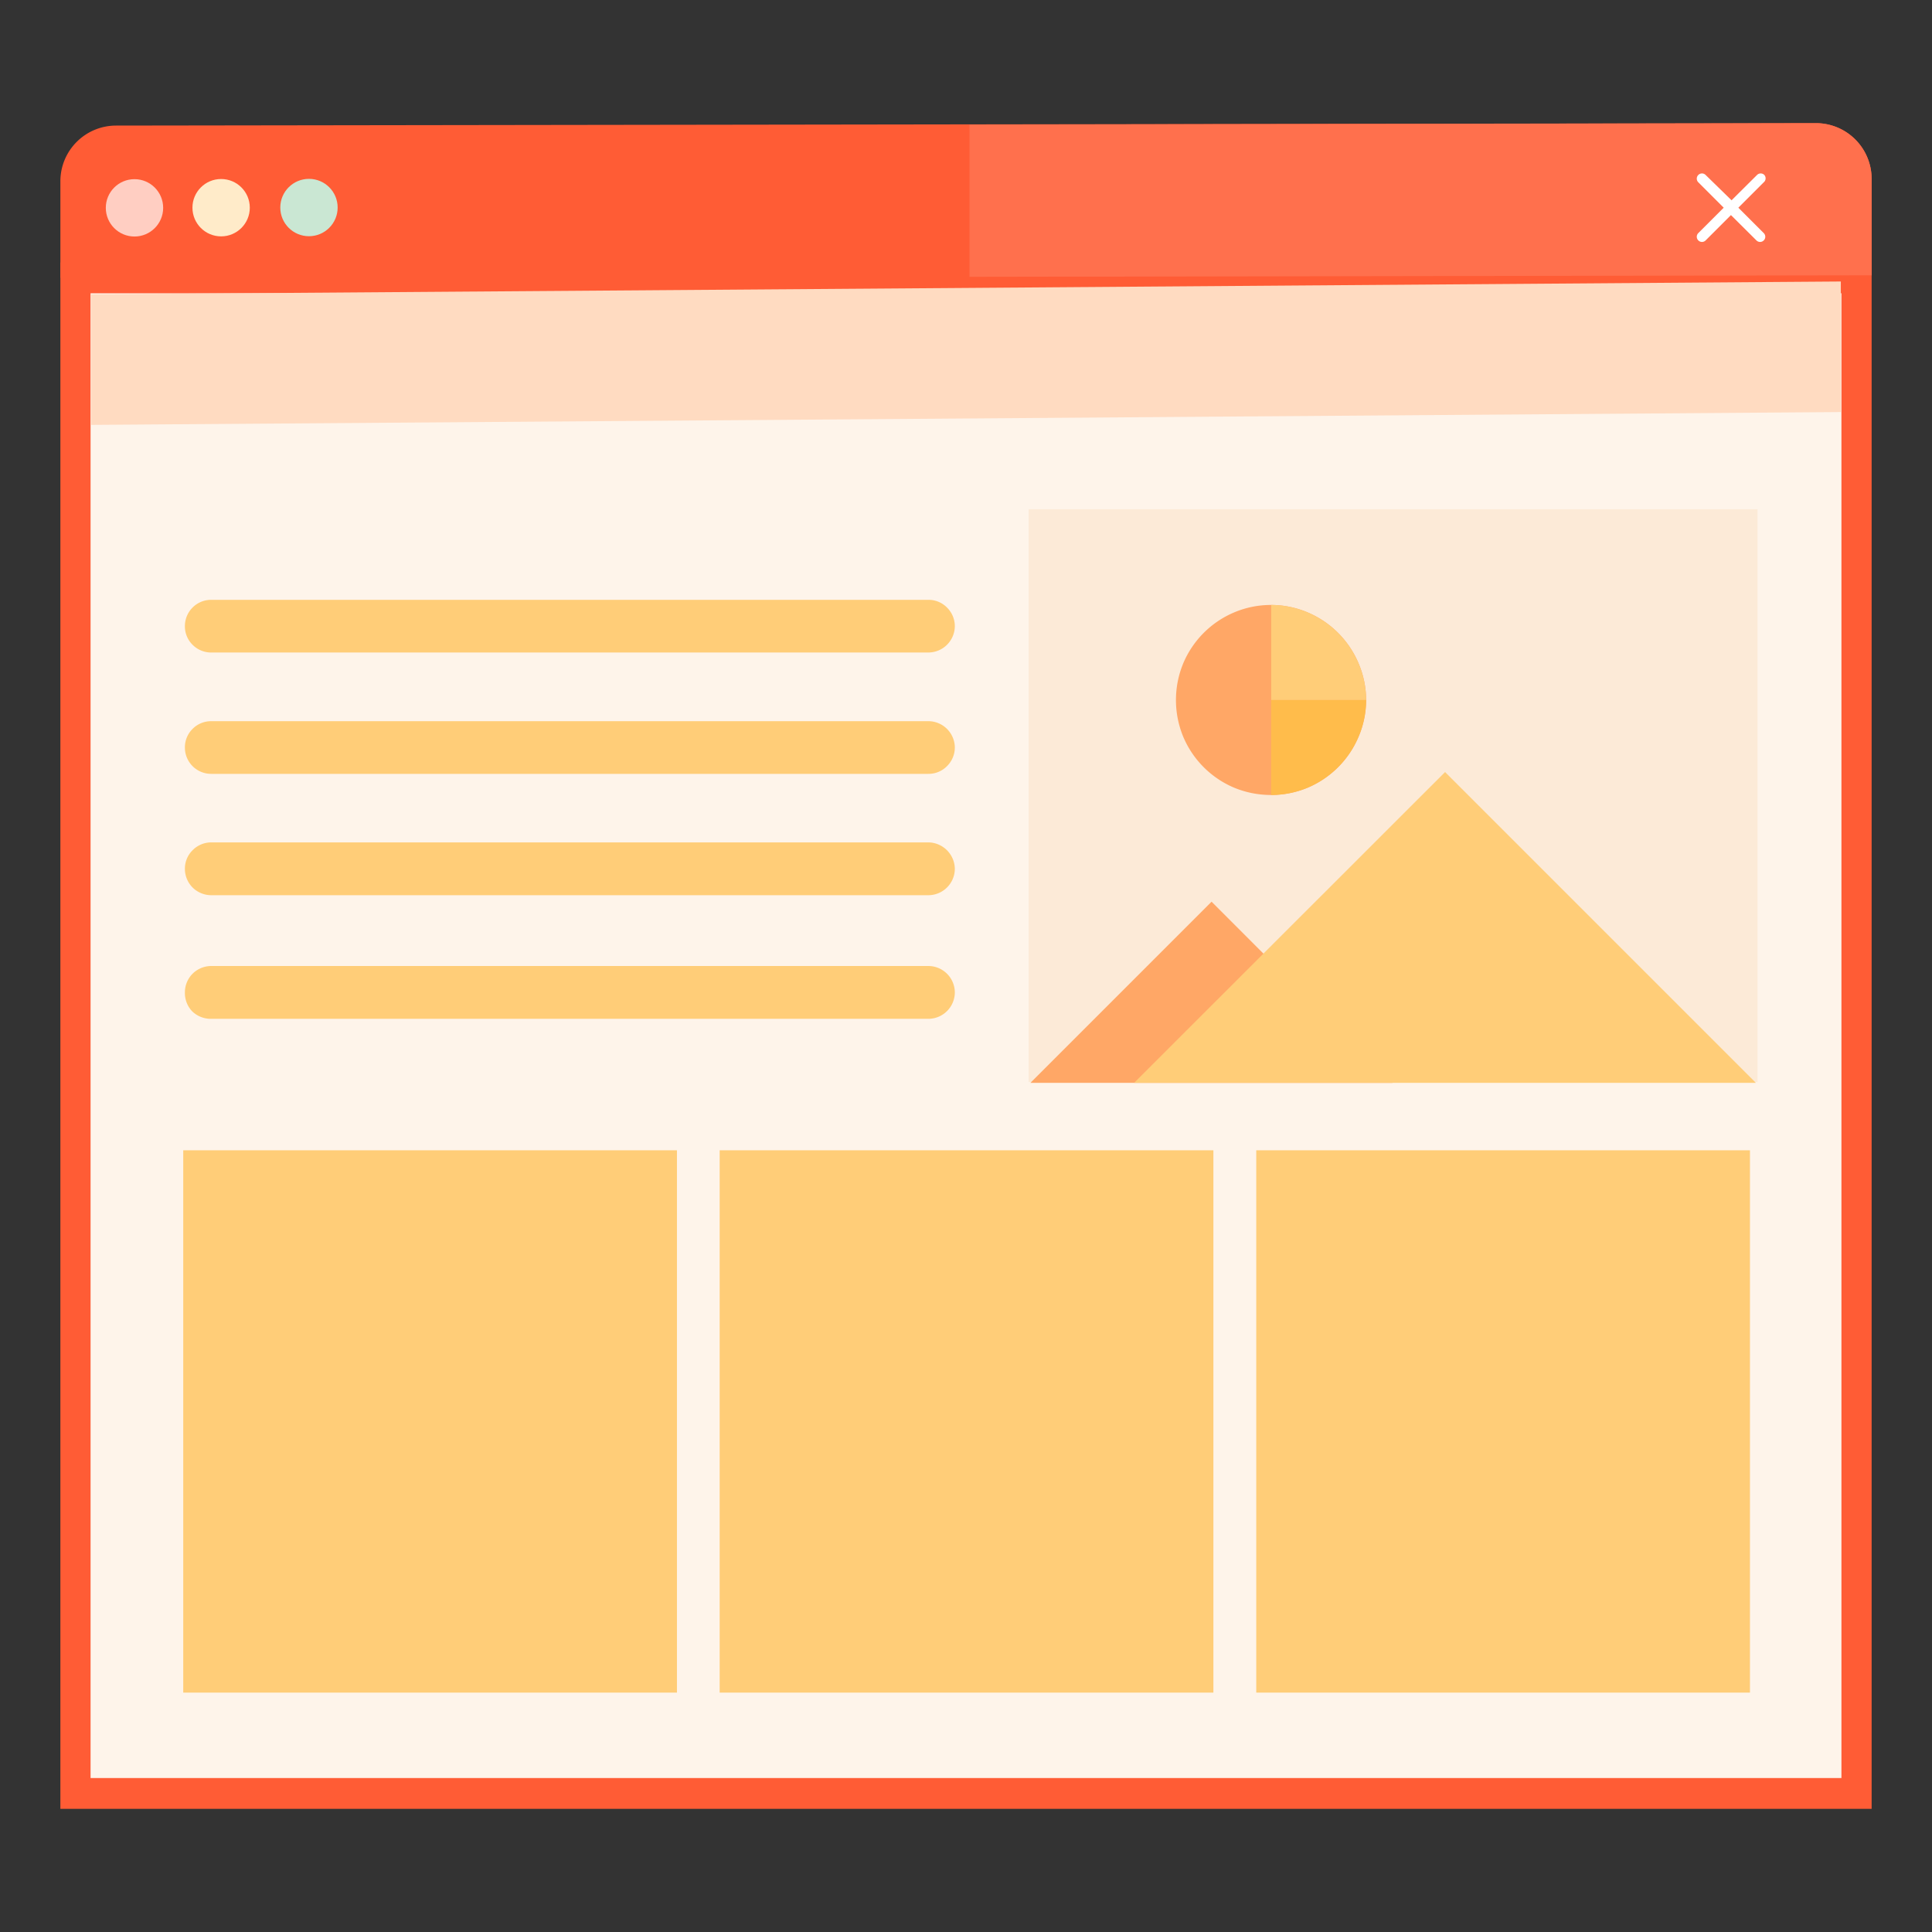
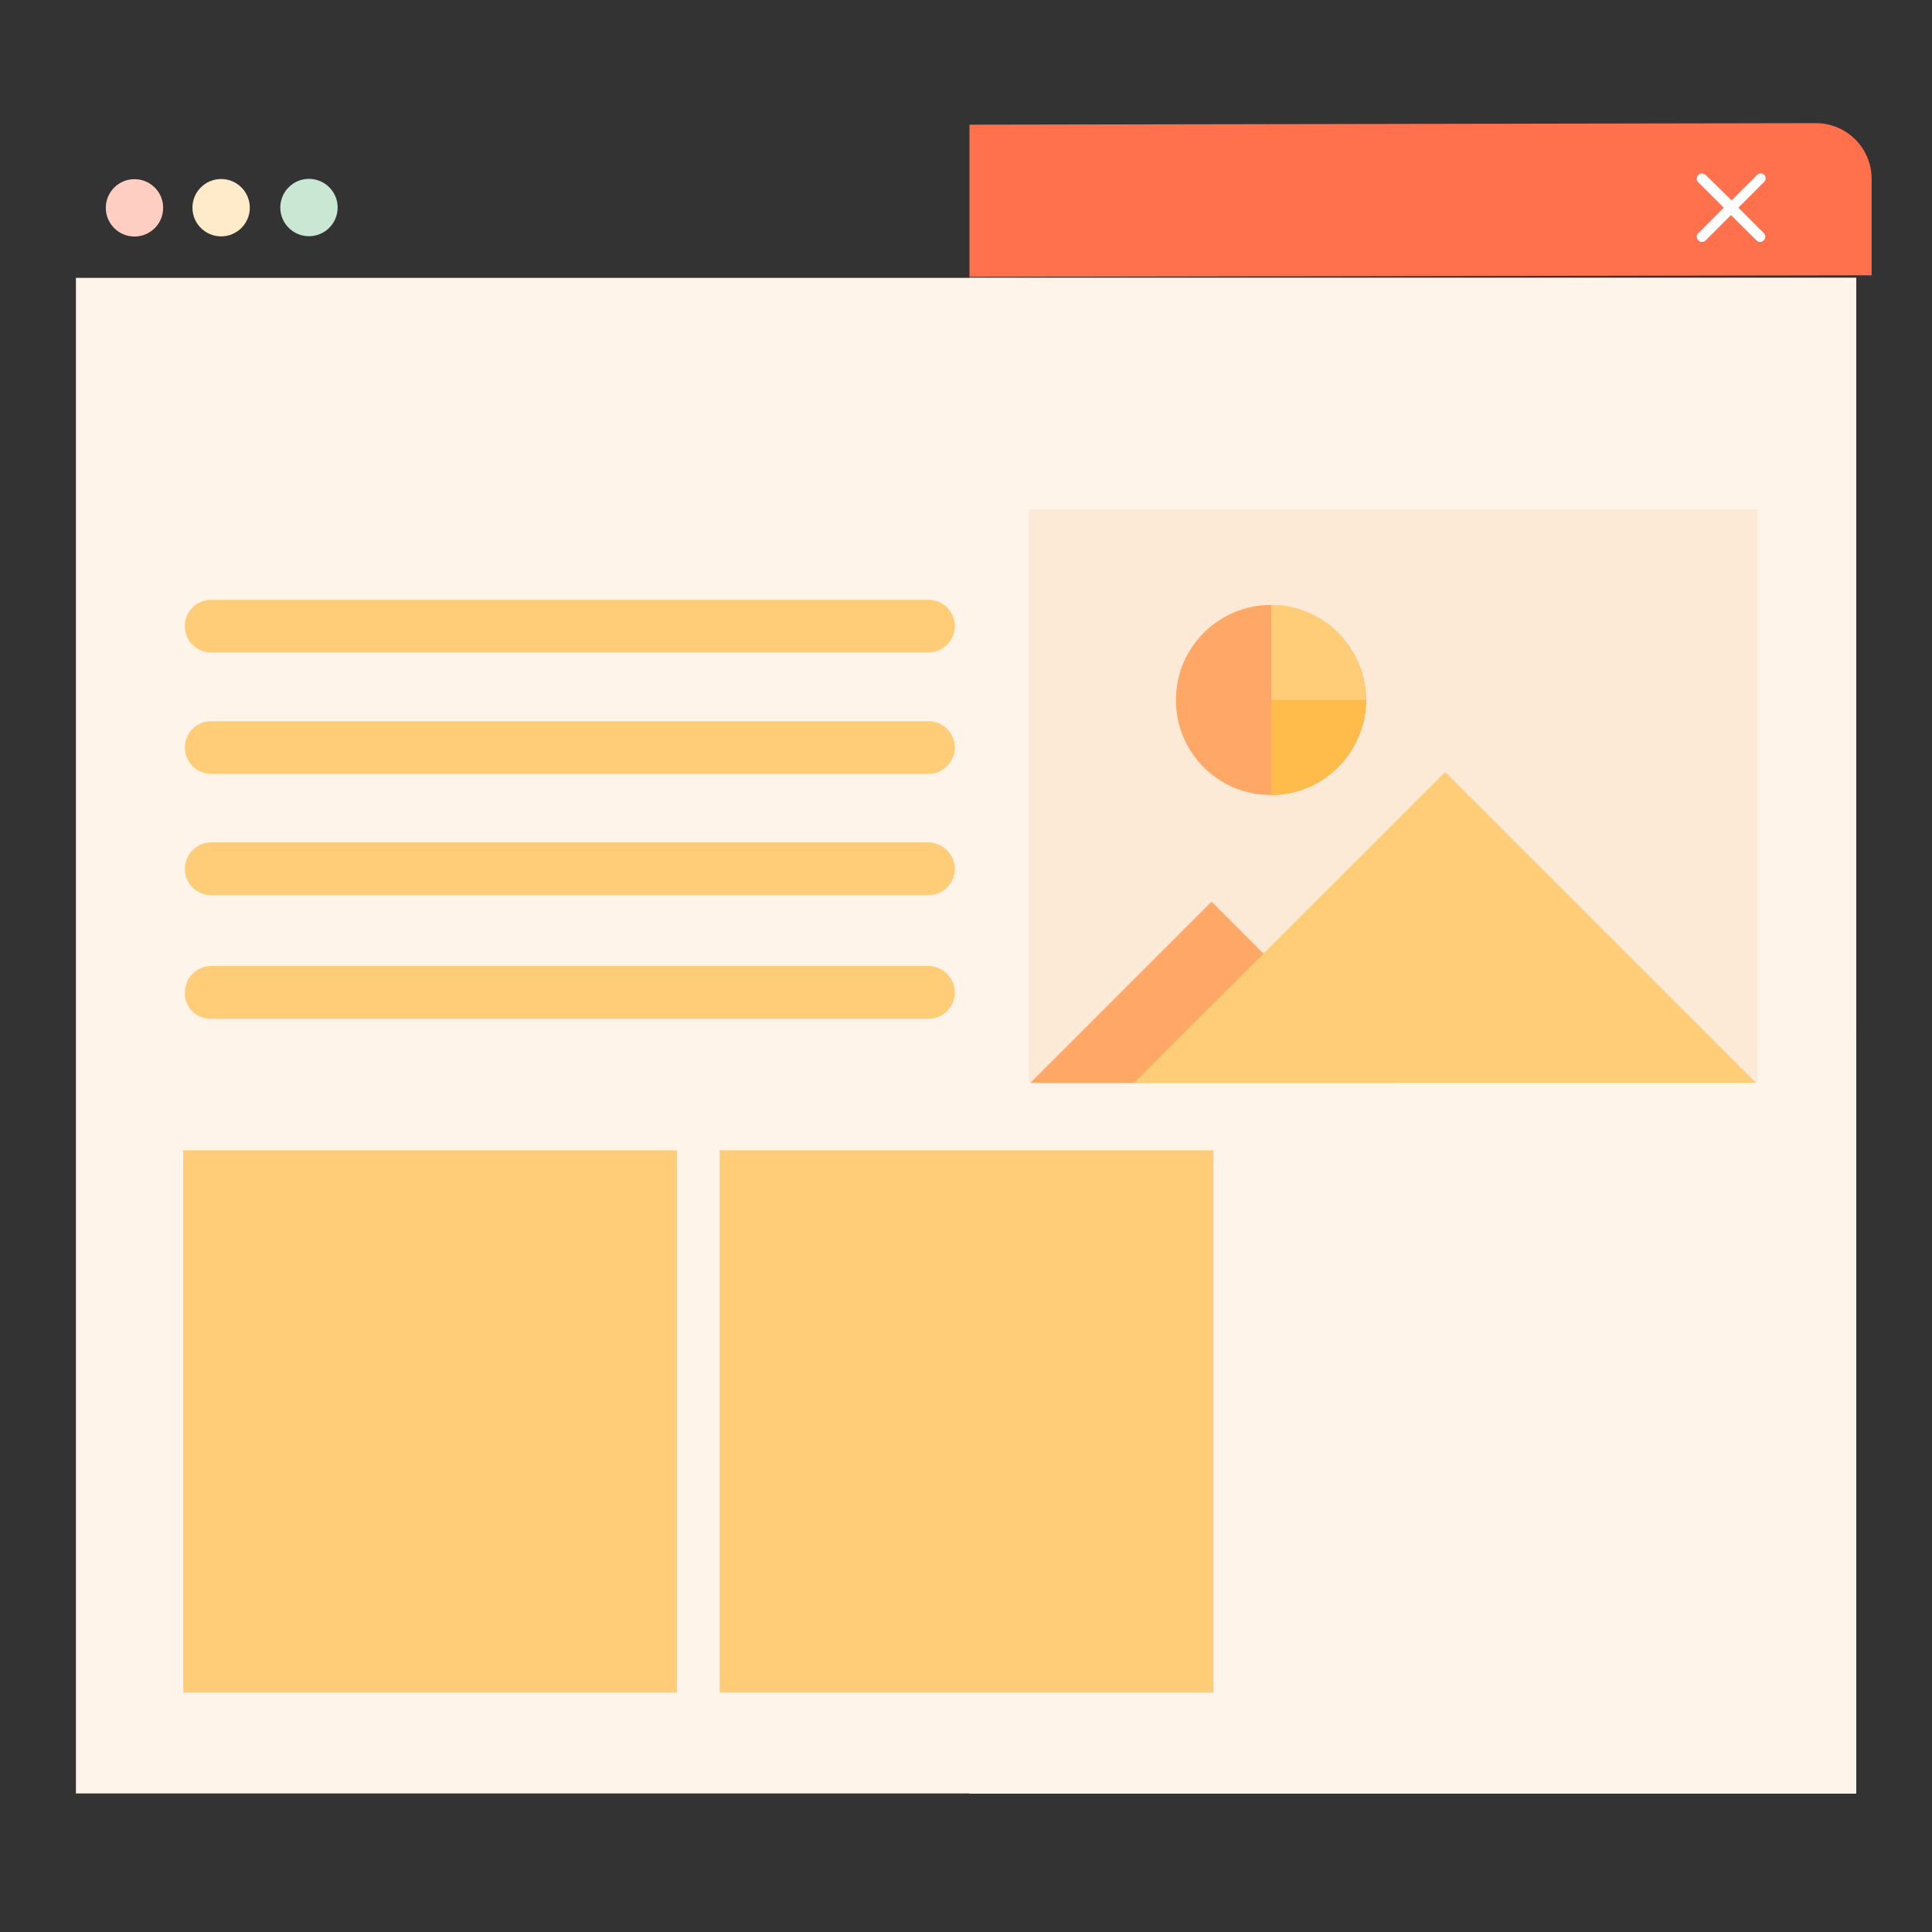
<svg xmlns="http://www.w3.org/2000/svg" id="Icons" viewBox="0 0 128 128">
  <rect x="0" y="0" width="128" height="128" fill="#333333" stroke="none" />
  <defs>
    <style>.cls-1{fill:#ff5c35;}.cls-2{fill:#fef4ea;}.cls-3{fill:#ff704d;}.cls-4{fill:#fff;}.cls-5{fill:#ffcec2;}.cls-6{fill:#ffebc9;}.cls-7{fill:#cae7d3;}.cls-8{fill:#ffdbc1;}.cls-9{fill:#fcead7;}.cls-10{fill:#ffa766;}.cls-11{fill:#ffcd78;}.cls-12{fill:#ffbc4b;}</style>
  </defs>
  <g id="editor">
-     <path class="cls-1" d="M124,18.24,4,18.41V12A3.69,3.69,0,0,1,7.69,8.32L120.3,8.16A3.69,3.69,0,0,1,124,11.85Z" />
    <rect class="cls-2" x="5.03" y="18.41" width="117.95" height="100.41" />
    <rect class="cls-2" x="64.23" y="18.41" width="58.74" height="100.41" />
    <rect class="cls-2" x="64.23" y="68.61" width="58.74" height="50.21" />
-     <path class="cls-1" d="M124,119.84H4V17.39H124ZM6,117.8H122V19.43H6Z" />
    <path class="cls-3" d="M120.3,8.16l-56.07.1V18.34l59.77-.1V11.85A3.69,3.69,0,0,0,120.3,8.16Z" />
  </g>
  <path class="cls-4" d="M116.89,11.59h0a.34.34,0,0,0-.48,0l-1.69,1.68L113,11.59a.34.34,0,0,0-.48,0h0a.34.34,0,0,0,0,.49l1.68,1.68-1.68,1.68a.34.34,0,0,0,0,.49h0a.34.34,0,0,0,.48,0l1.68-1.68,1.69,1.68a.34.34,0,0,0,.48,0h0a.34.34,0,0,0,0-.49l-1.68-1.68,1.68-1.68A.34.34,0,0,0,116.89,11.59Z" />
  <circle class="cls-5" cx="8.91" cy="13.77" r="1.9" />
  <circle class="cls-6" cx="14.65" cy="13.76" r="1.9" />
  <circle class="cls-7" cx="20.47" cy="13.75" r="1.9" />
-   <polygon class="cls-8" points="121.96 27.3 6.04 28.15 6.04 19.5 121.96 18.65 121.96 27.3" />
  <rect class="cls-9" x="68.15" y="33.74" width="48.29" height="37.95" />
  <polygon class="cls-10" points="92.26 71.74 80.27 59.74 68.27 71.74 92.26 71.74" />
  <polygon class="cls-11" points="116.33 71.74 95.74 51.15 75.14 71.74 116.33 71.74" />
  <path class="cls-10" d="M90.51,46.38A6.23,6.23,0,0,1,90,48.83a6.33,6.33,0,0,1-3.35,3.35,6.37,6.37,0,0,1-4.9,0,6.33,6.33,0,0,1-3.35-3.35,6.37,6.37,0,0,1,0-4.9,6.33,6.33,0,0,1,3.35-3.35,6.25,6.25,0,0,1,4.9,0A6.33,6.33,0,0,1,90,43.93,6.23,6.23,0,0,1,90.51,46.38Z" />
  <path class="cls-11" d="M84.22,40.08v6.3h6.29A6.23,6.23,0,0,0,90,43.93a6.33,6.33,0,0,0-3.35-3.35A6.24,6.24,0,0,0,84.22,40.08Z" />
  <path class="cls-12" d="M84.22,52.67V46.38h6.29A6.23,6.23,0,0,1,90,48.83a6.33,6.33,0,0,1-3.35,3.35A6.23,6.23,0,0,1,84.22,52.67Z" />
  <rect class="cls-11" x="12.14" y="76.21" width="32.71" height="35.93" />
  <rect class="cls-11" x="47.68" y="76.21" width="32.71" height="35.93" />
-   <rect class="cls-11" x="83.23" y="76.21" width="32.71" height="35.93" />
  <path class="cls-11" d="M14,43.23H61.51a1.76,1.76,0,0,0,1.75-1.74h0a1.74,1.74,0,0,0-.52-1.24,1.71,1.71,0,0,0-1.23-.51H14a1.74,1.74,0,0,0-1.75,1.75h0a1.71,1.71,0,0,0,.51,1.23A1.73,1.73,0,0,0,14,43.23Z" />
  <path class="cls-11" d="M14,51.27H61.51a1.71,1.71,0,0,0,1.23-.51,1.74,1.74,0,0,0,.52-1.24h0a1.76,1.76,0,0,0-1.75-1.74H14a1.73,1.73,0,0,0-1.24.51,1.71,1.71,0,0,0-.51,1.23h0A1.74,1.74,0,0,0,14,51.27Z" />
  <path class="cls-11" d="M14,59.31H61.51a1.76,1.76,0,0,0,1.75-1.75h0a1.78,1.78,0,0,0-1.75-1.75H14a1.74,1.74,0,0,0-1.24.52,1.71,1.71,0,0,0-.51,1.23h0a1.75,1.75,0,0,0,.51,1.24A1.77,1.77,0,0,0,14,59.31Z" />
  <path class="cls-11" d="M14,67.5H61.51a1.76,1.76,0,0,0,1.75-1.75h0A1.76,1.76,0,0,0,61.51,64H14a1.77,1.77,0,0,0-1.24.51,1.75,1.75,0,0,0-.51,1.24h0A1.75,1.75,0,0,0,12.73,67,1.77,1.77,0,0,0,14,67.5Z" />
</svg>